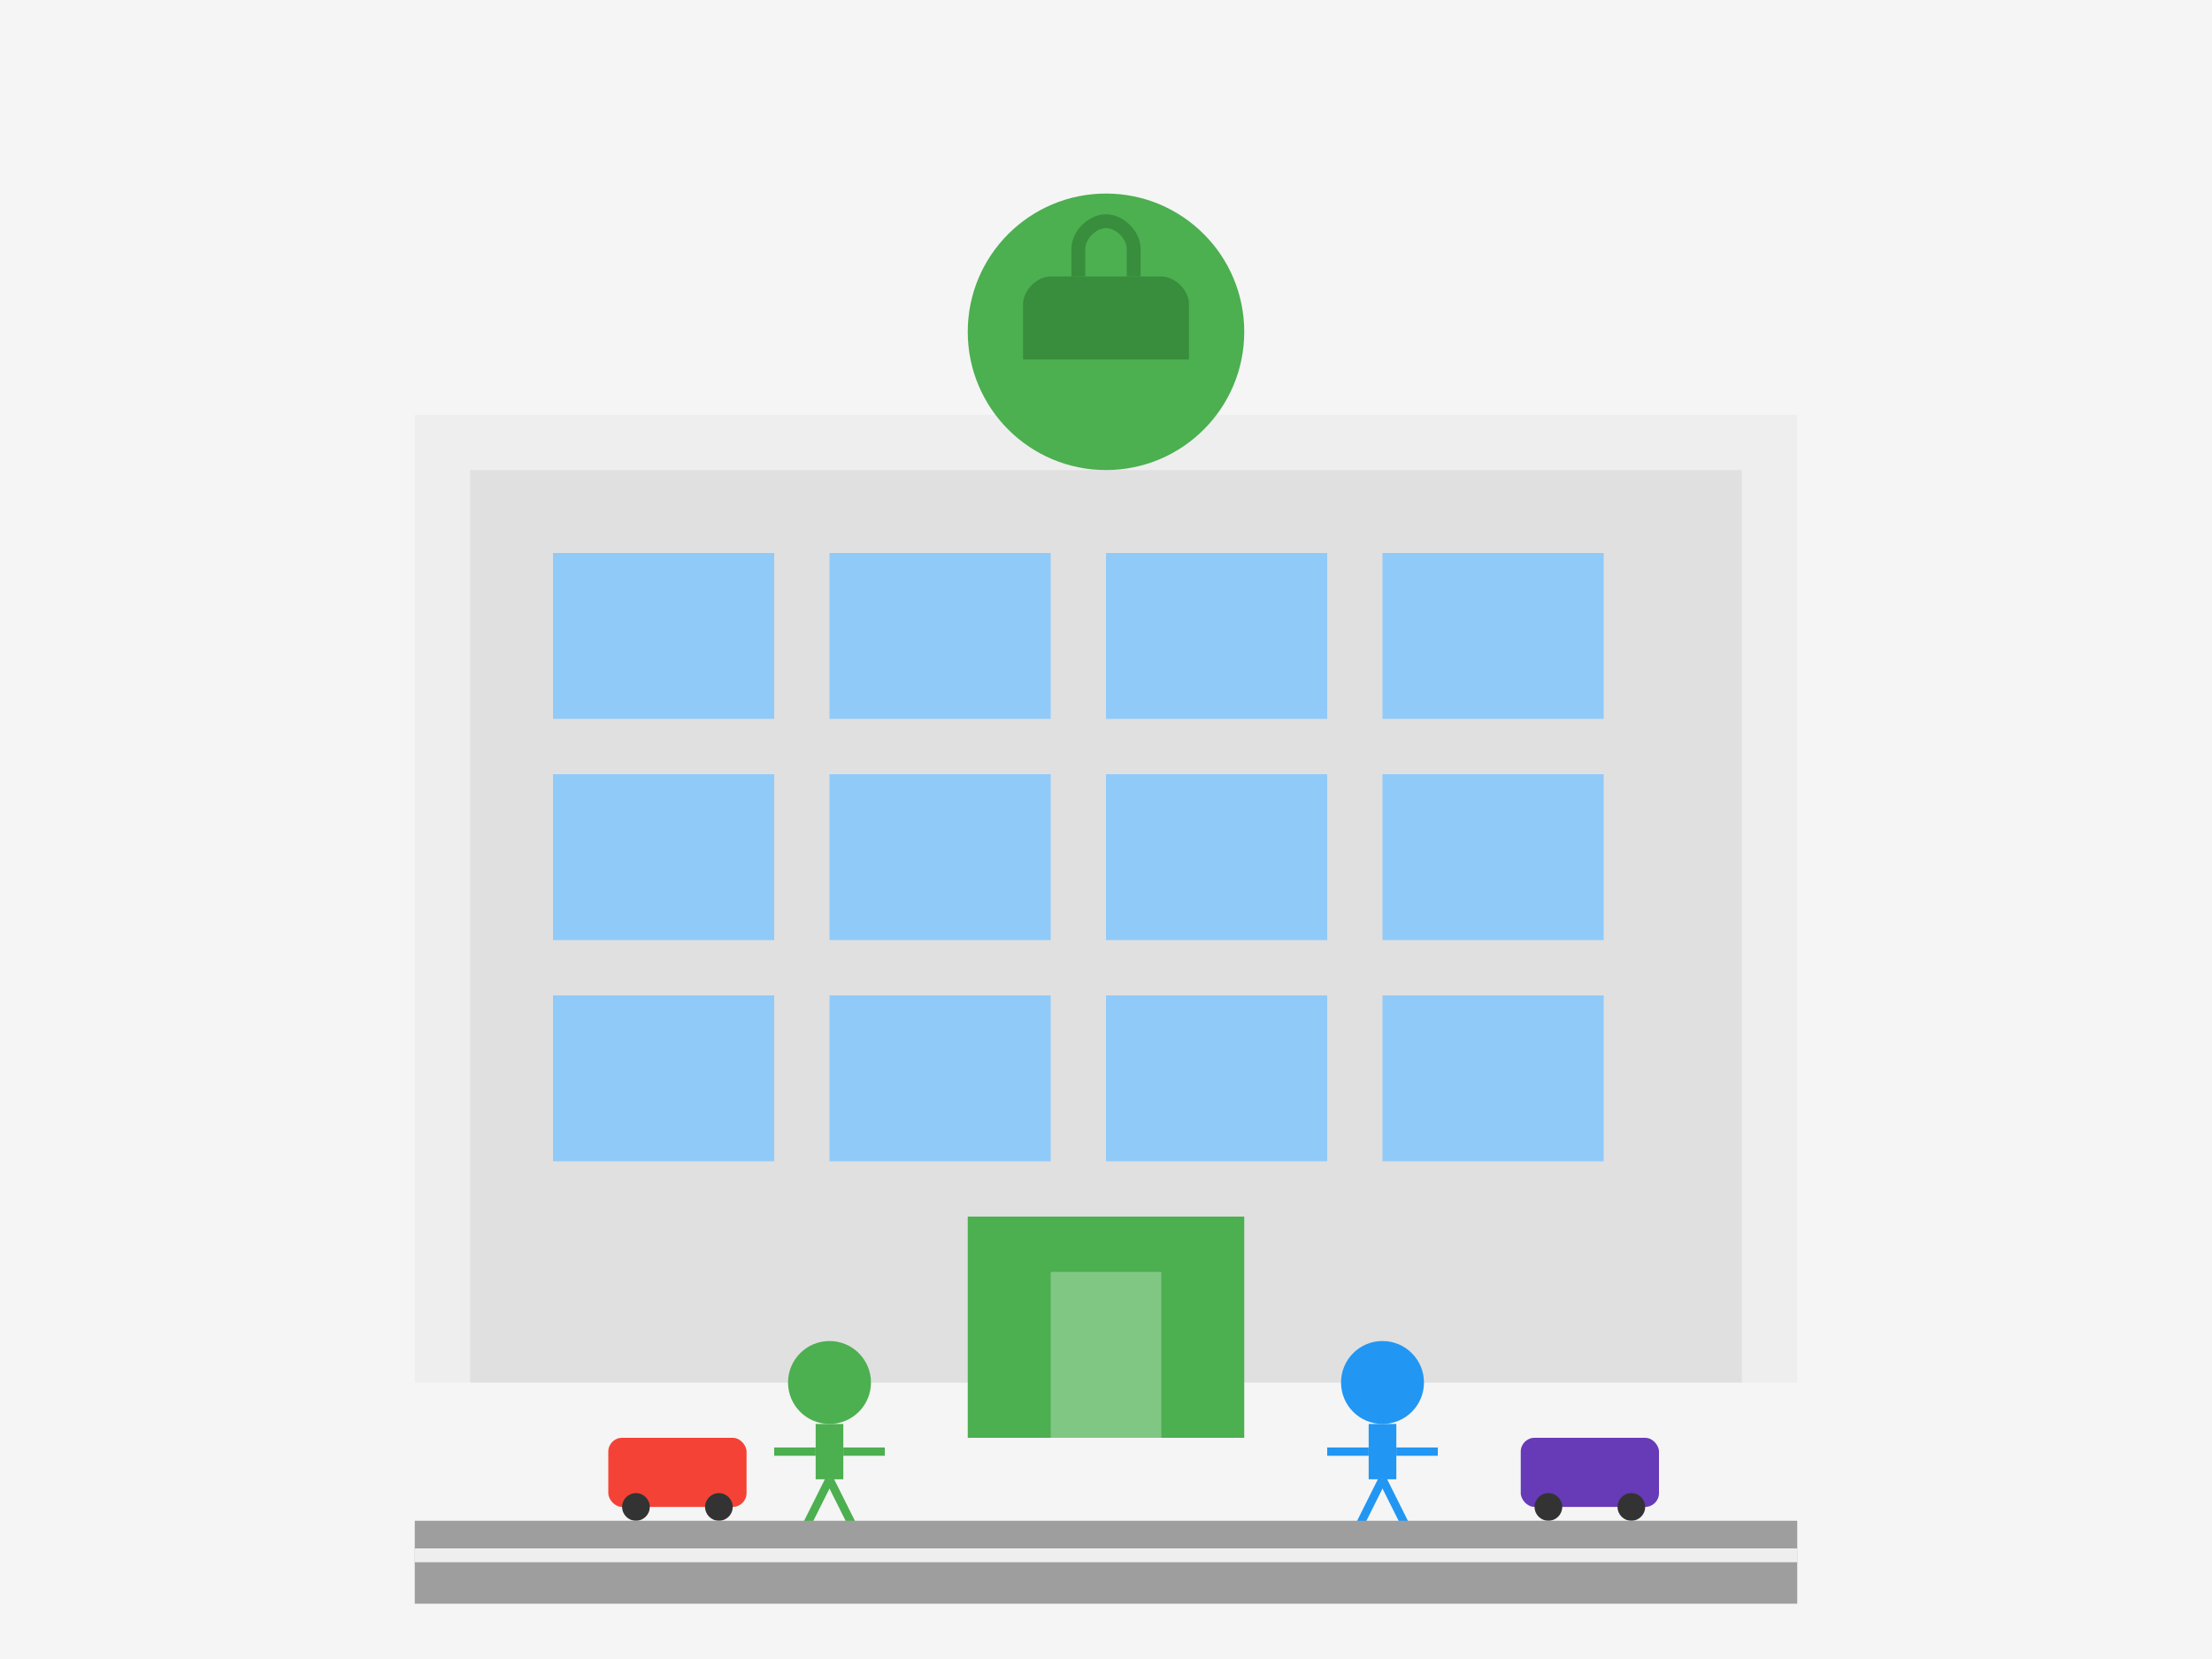
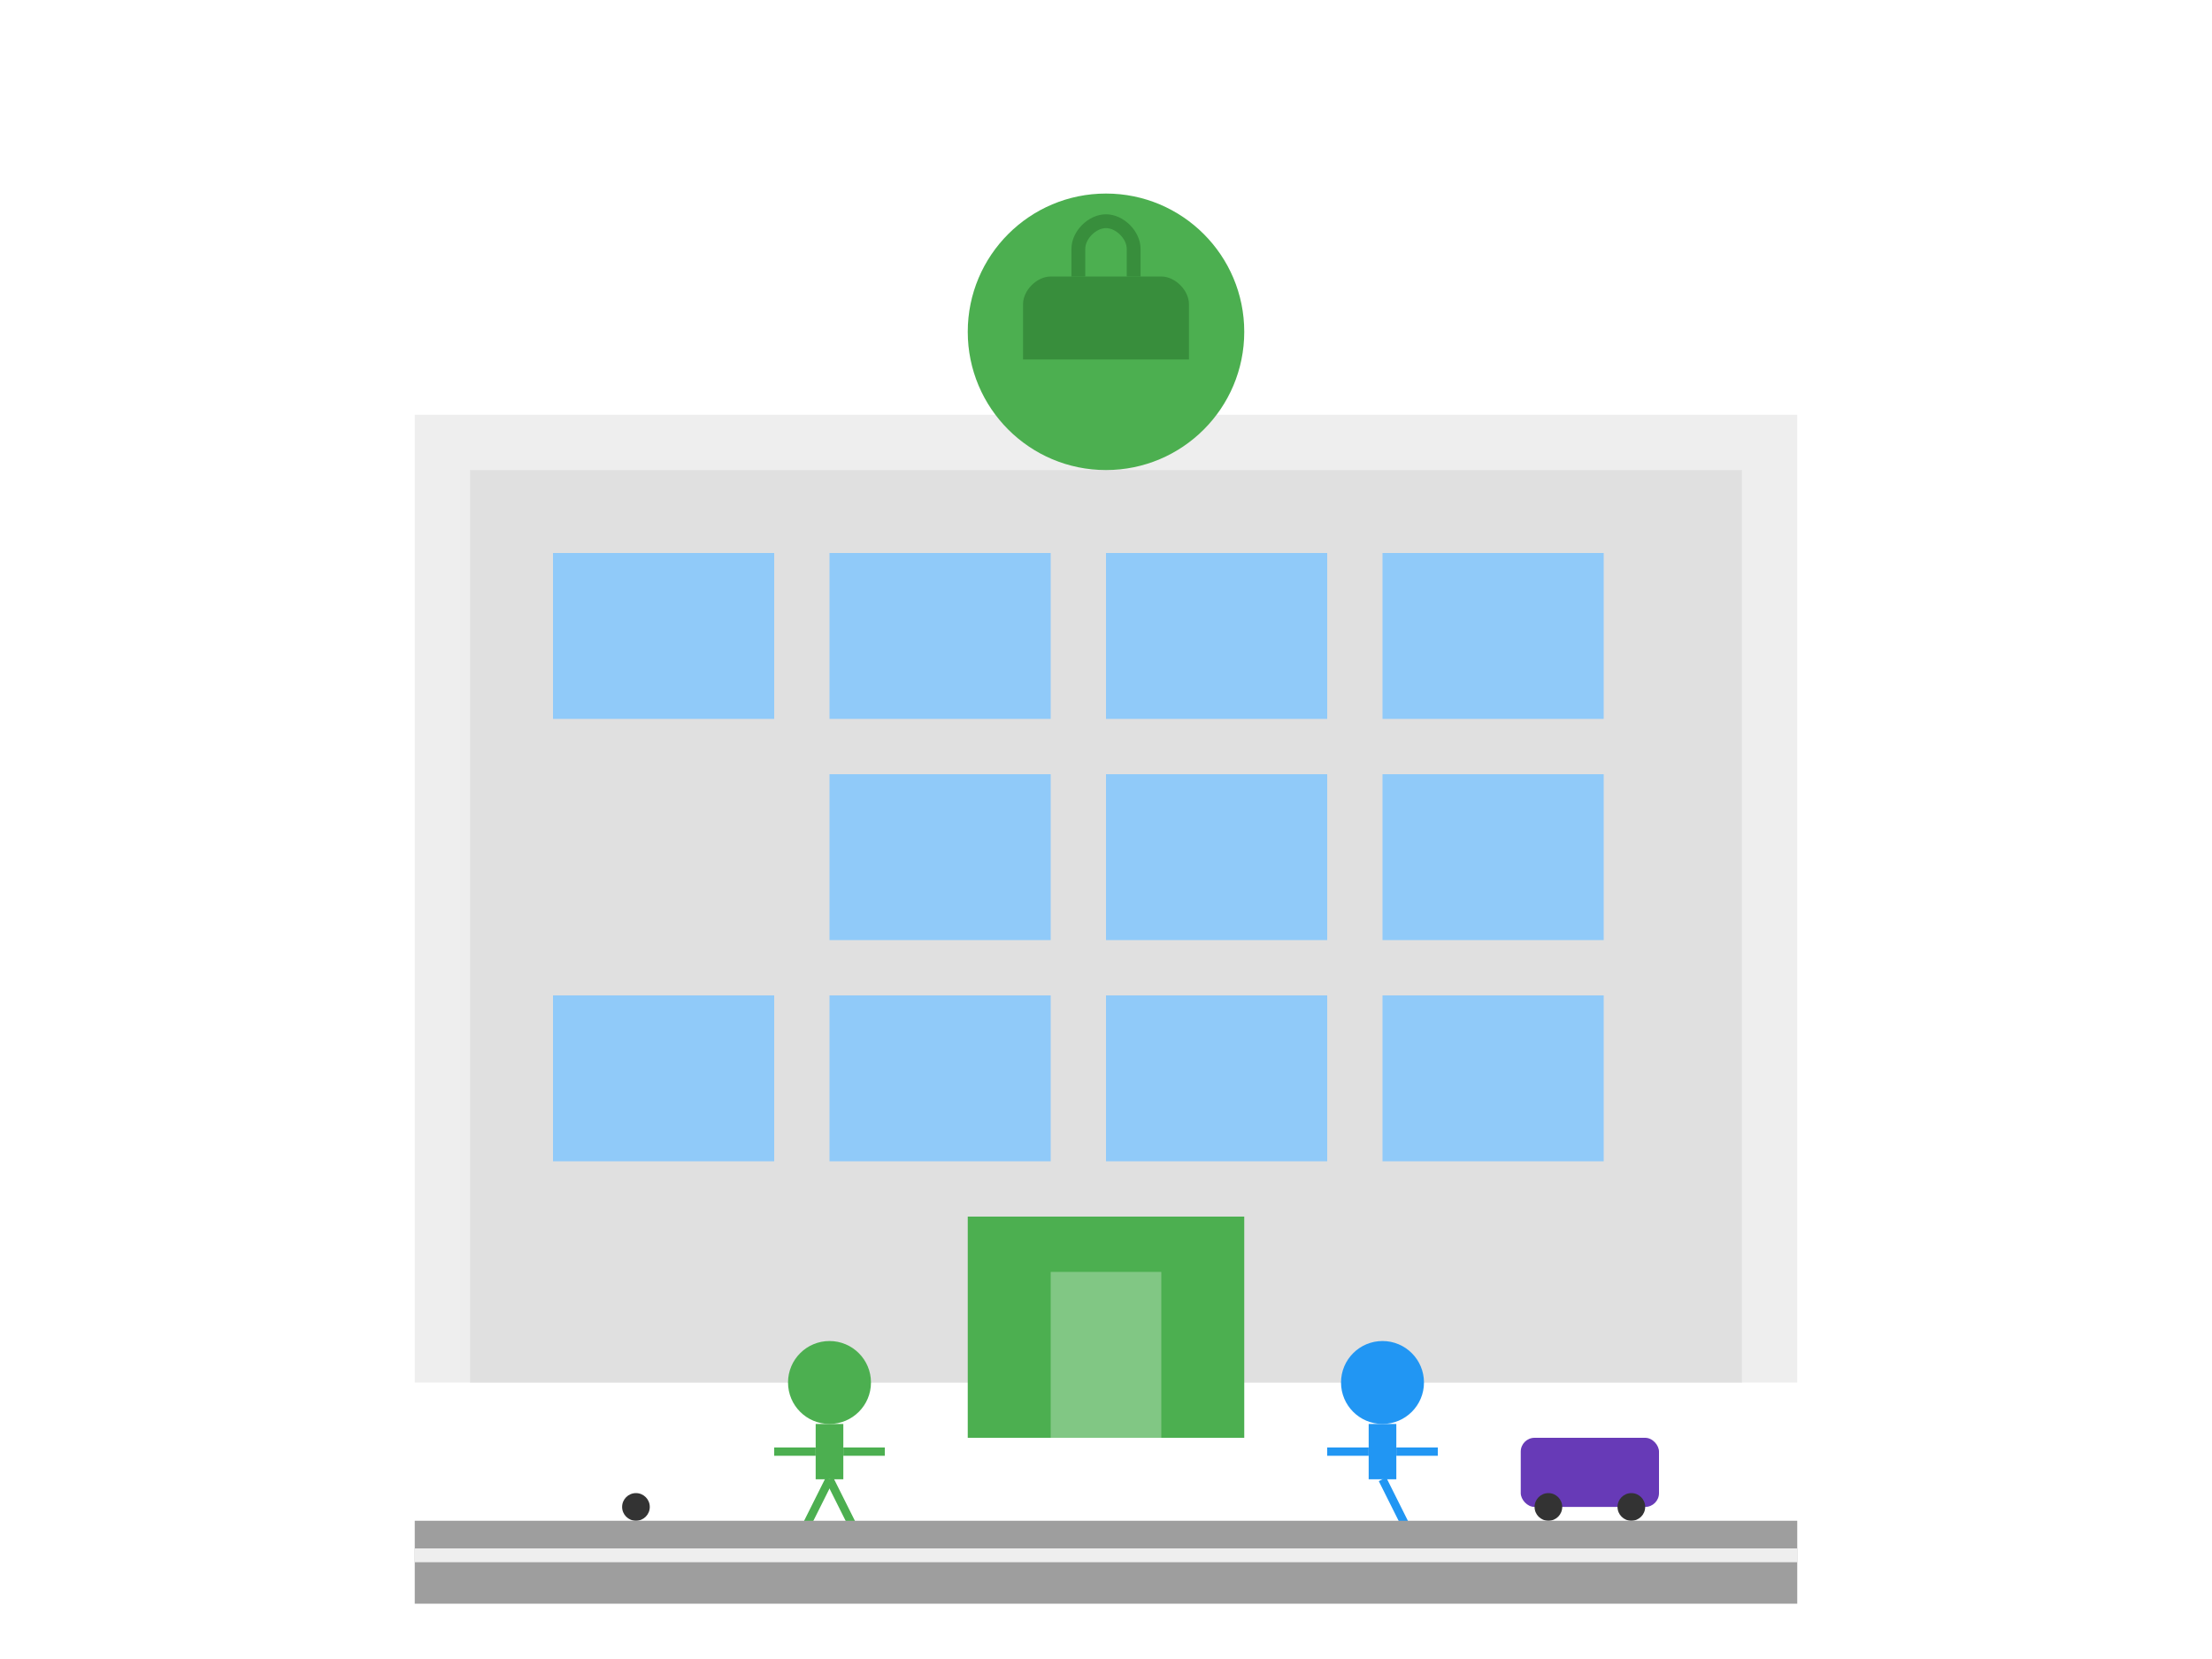
<svg xmlns="http://www.w3.org/2000/svg" width="800" height="600" viewBox="0 0 800 600" fill="none">
-   <rect width="800" height="600" fill="#f5f5f5" />
  <rect x="150" y="150" width="500" height="350" fill="#EEEEEE" />
  <rect x="170" y="170" width="460" height="330" fill="#E0E0E0" />
  <rect x="200" y="200" width="80" height="60" fill="#90CAF9" />
  <rect x="300" y="200" width="80" height="60" fill="#90CAF9" />
  <rect x="400" y="200" width="80" height="60" fill="#90CAF9" />
  <rect x="500" y="200" width="80" height="60" fill="#90CAF9" />
-   <rect x="200" y="280" width="80" height="60" fill="#90CAF9" />
  <rect x="300" y="280" width="80" height="60" fill="#90CAF9" />
  <rect x="400" y="280" width="80" height="60" fill="#90CAF9" />
  <rect x="500" y="280" width="80" height="60" fill="#90CAF9" />
  <rect x="200" y="360" width="80" height="60" fill="#90CAF9" />
  <rect x="300" y="360" width="80" height="60" fill="#90CAF9" />
  <rect x="400" y="360" width="80" height="60" fill="#90CAF9" />
  <rect x="500" y="360" width="80" height="60" fill="#90CAF9" />
  <rect x="350" y="440" width="100" height="80" fill="#4CAF50" />
  <rect x="380" y="460" width="40" height="60" fill="#81C784" />
  <circle cx="400" cy="120" r="50" fill="#4CAF50" />
  <path d="M420 100H380C375 100 370 105 370 110V130H430V110C430 105 425 100 420 100Z" fill="#388E3C" />
  <path d="M390 100V90C390 85 395 80 400 80C405 80 410 85 410 90V100" stroke="#388E3C" stroke-width="5" />
  <circle cx="300" cy="500" r="15" fill="#4CAF50" />
  <rect x="295" y="515" width="10" height="20" fill="#4CAF50" />
  <line x1="300" y1="535" x2="290" y2="555" stroke="#4CAF50" stroke-width="3" />
  <line x1="300" y1="535" x2="310" y2="555" stroke="#4CAF50" stroke-width="3" />
  <line x1="295" y1="525" x2="280" y2="525" stroke="#4CAF50" stroke-width="3" />
  <line x1="305" y1="525" x2="320" y2="525" stroke="#4CAF50" stroke-width="3" />
  <circle cx="500" cy="500" r="15" fill="#2196F3" />
  <rect x="495" y="515" width="10" height="20" fill="#2196F3" />
-   <line x1="500" y1="535" x2="490" y2="555" stroke="#2196F3" stroke-width="3" />
  <line x1="500" y1="535" x2="510" y2="555" stroke="#2196F3" stroke-width="3" />
  <line x1="495" y1="525" x2="480" y2="525" stroke="#2196F3" stroke-width="3" />
  <line x1="505" y1="525" x2="520" y2="525" stroke="#2196F3" stroke-width="3" />
-   <rect x="220" y="520" width="50" height="25" rx="5" fill="#F44336" />
  <circle cx="230" cy="545" r="5" fill="#333333" />
-   <circle cx="260" cy="545" r="5" fill="#333333" />
  <rect x="550" y="520" width="50" height="25" rx="5" fill="#673AB7" />
  <circle cx="560" cy="545" r="5" fill="#333333" />
  <circle cx="590" cy="545" r="5" fill="#333333" />
  <rect x="150" y="550" width="500" height="30" fill="#9E9E9E" />
  <rect x="150" y="560" width="500" height="5" fill="#EEEEEE" />
</svg>